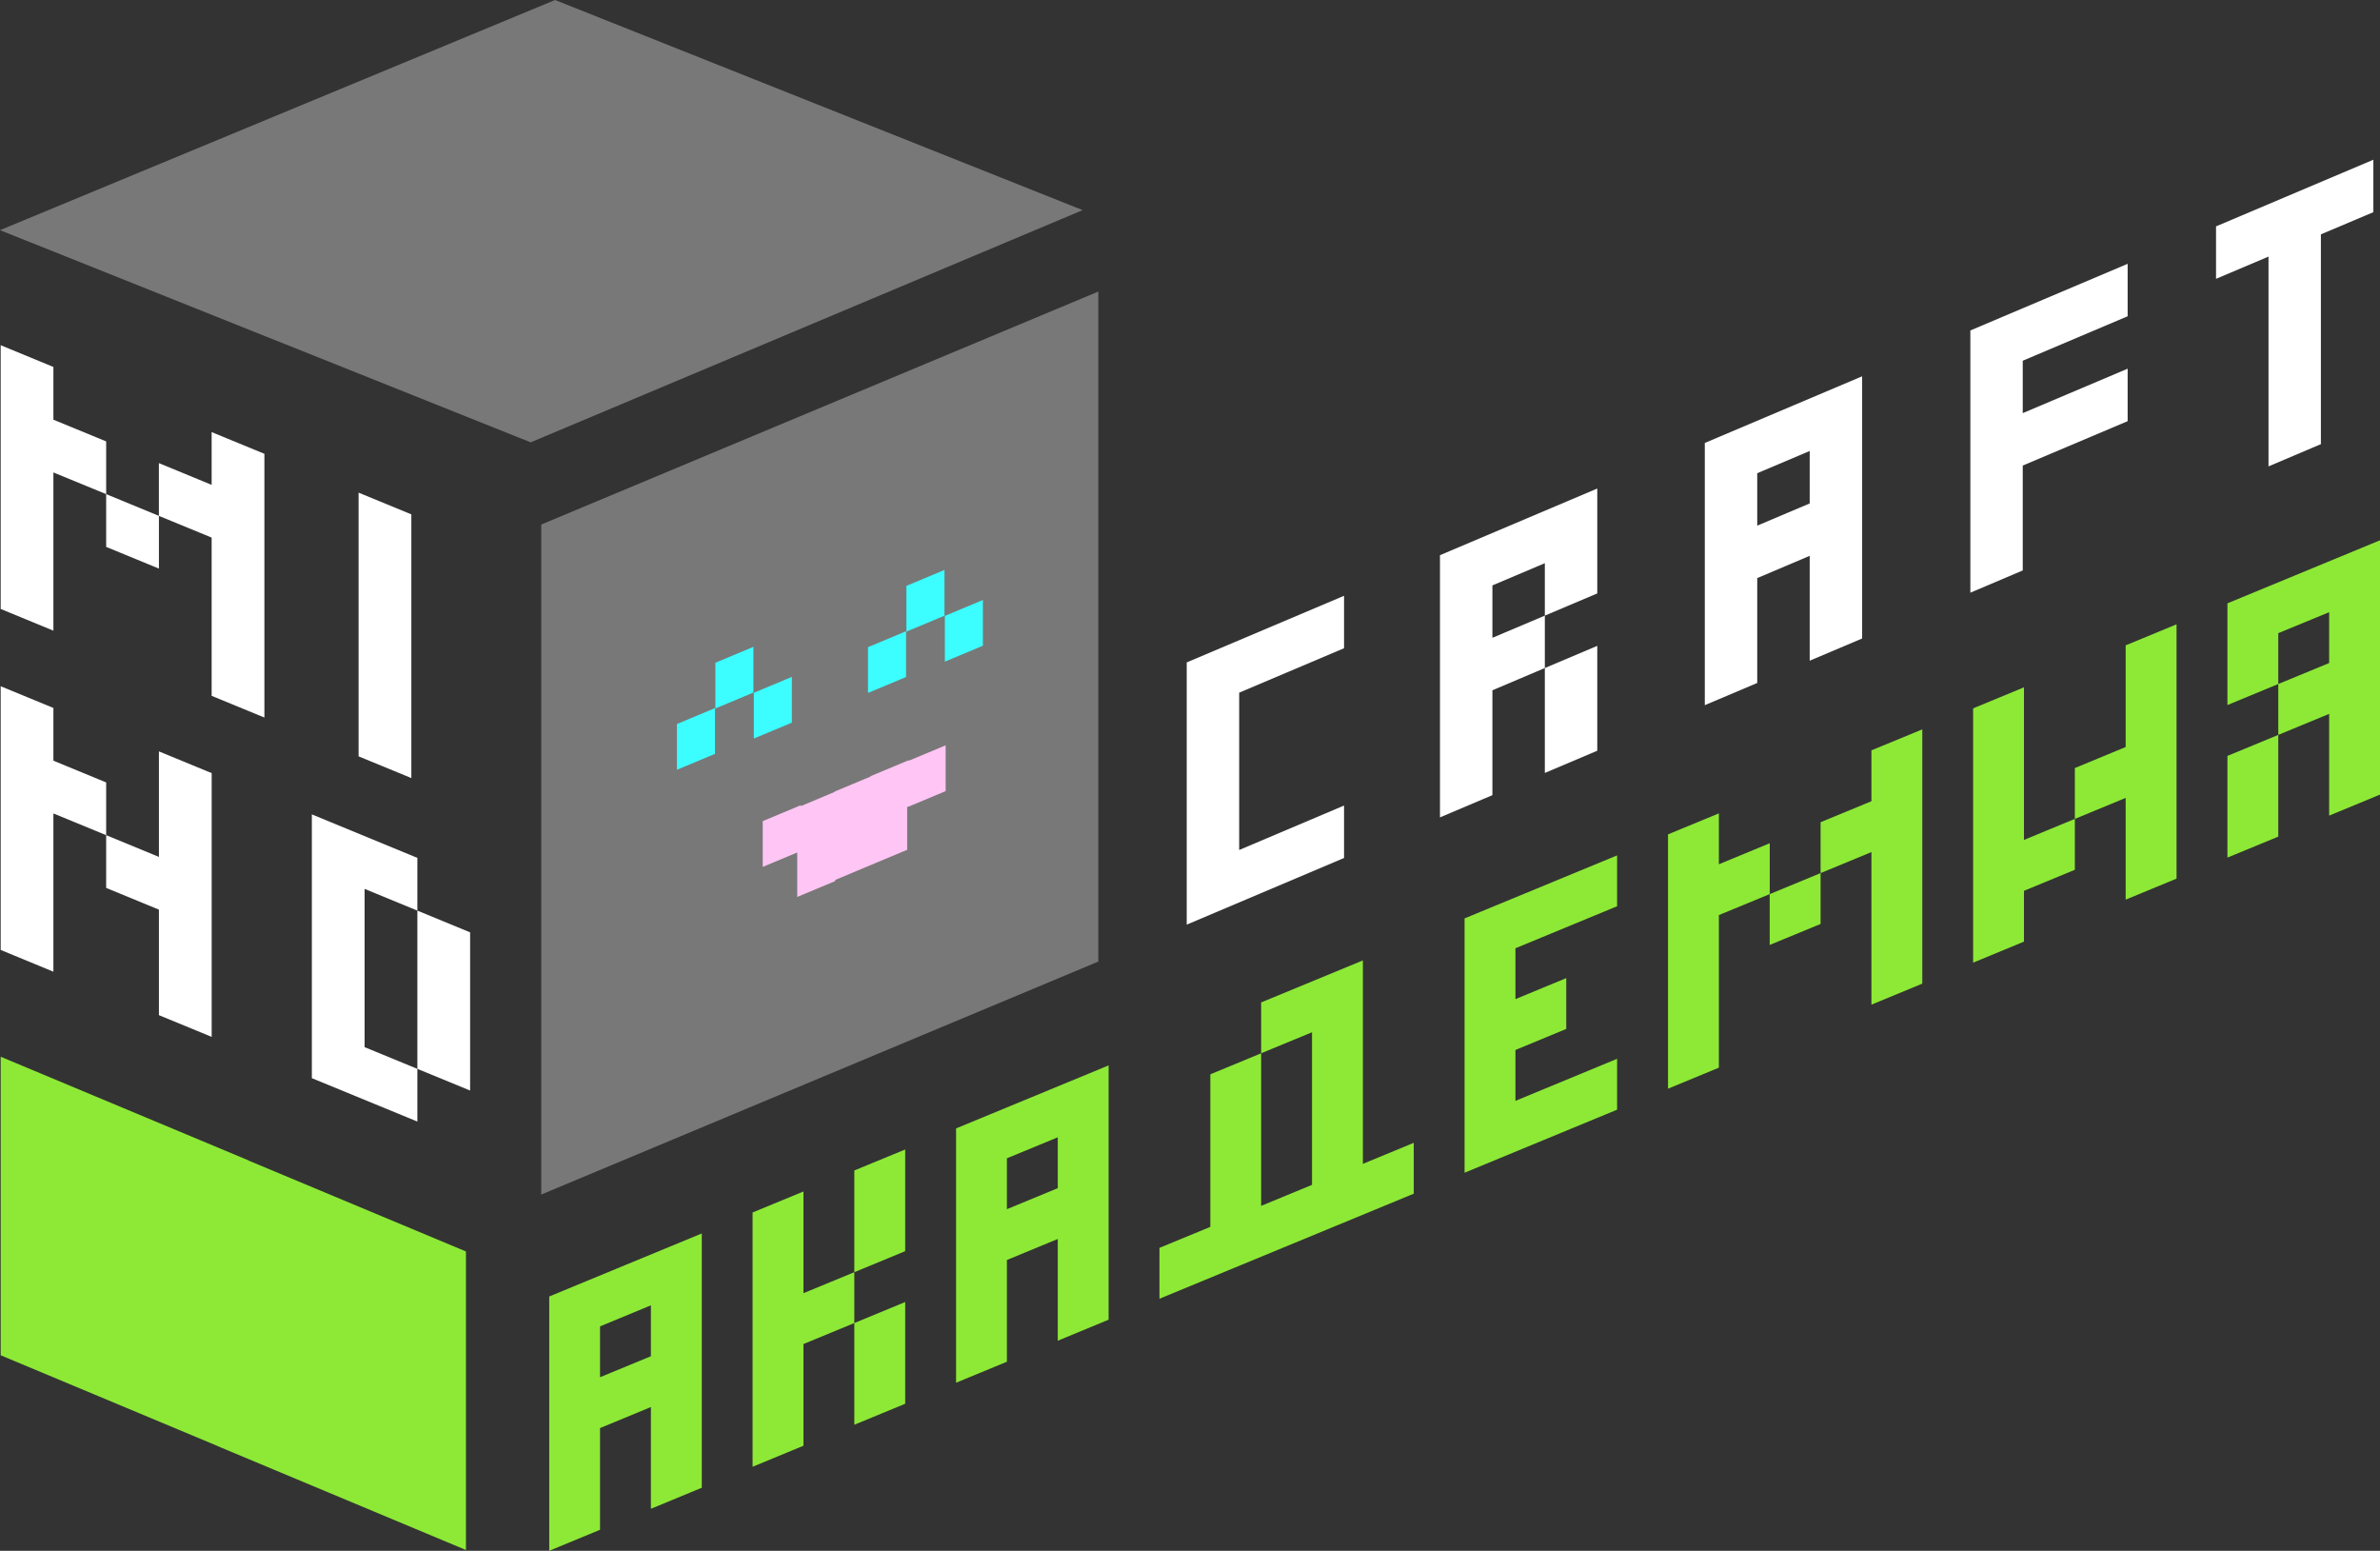
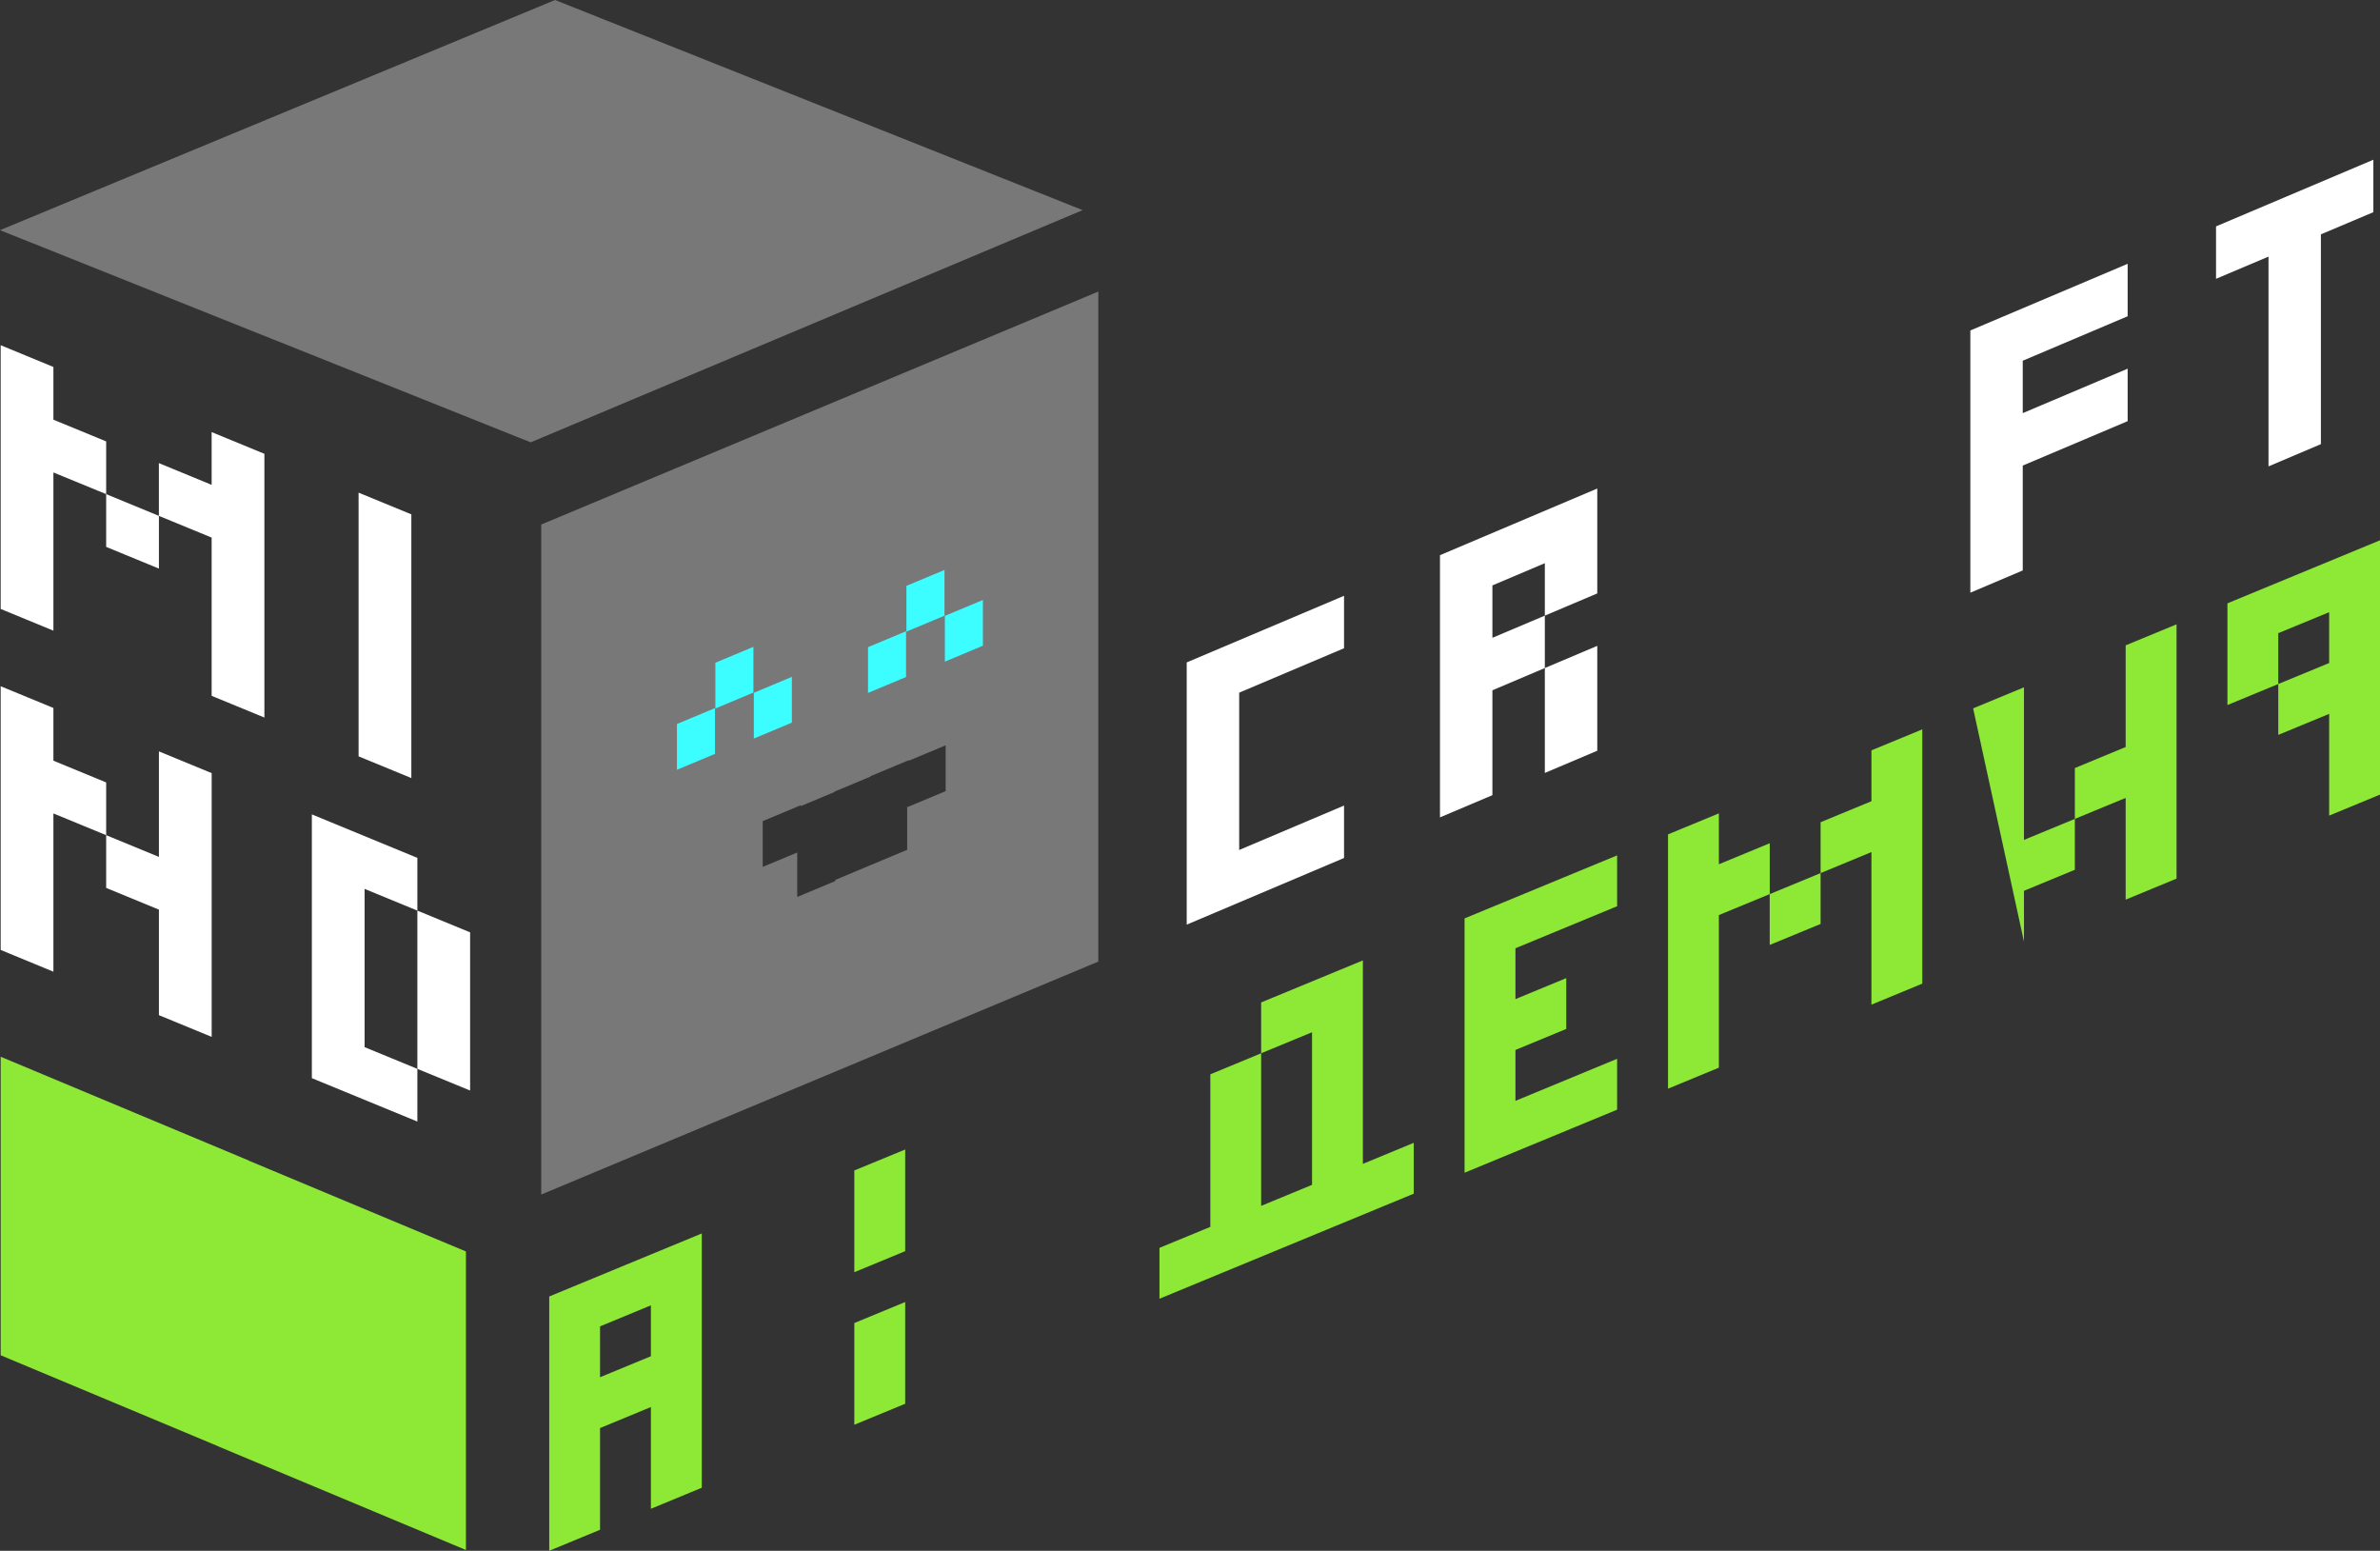
<svg xmlns="http://www.w3.org/2000/svg" width="66" height="43" viewBox="0 0 66 43" fill="none">
  <rect x="0" y="0" width="66" height="43" fill="#333333" stroke="none" />
  <g clip-path="url(#clip0_0_5292)">
    <rect width="11.609" height="4.759" transform="matrix(0.952 -0.306 0.306 0.952 16.615 17.68)" fill="#3CFDFF" />
-     <rect width="11.609" height="4.759" transform="matrix(0.952 -0.306 0.306 0.952 17.297 22.129)" fill="#FFC5F4" />
    <path fill-rule="evenodd" clip-rule="evenodd" d="M15.009 14.544V33.122L30.458 26.662V8.084L15.009 14.544ZM25.136 16.244L26.192 15.803V17.072L25.136 17.513V16.244ZM24.071 17.944L25.126 17.503V18.772L24.071 19.213V17.944ZM19.828 20.903L18.772 21.344V20.075L19.828 19.634V20.903ZM20.893 19.203L19.838 19.645V18.376L20.893 17.935V19.203ZM20.905 19.209L21.96 18.768V20.037L20.905 20.478V19.209ZM26.224 21.936L25.169 22.377V22.362L25.157 22.367V23.563L24.124 23.995L23.163 24.398V24.429L22.108 24.87V23.638L21.151 24.037V22.768L22.206 22.327V22.352L23.141 21.96V21.95L24.144 21.531V21.52L25.199 21.079V21.094L26.224 20.666V21.935V21.936ZM27.257 17.904L26.202 18.346V17.077L27.257 16.636V17.904Z" fill="#787878" />
    <path fill-rule="evenodd" clip-rule="evenodd" d="M15.393 0L30.023 5.826L14.717 12.265L0 6.382L15.393 0Z" fill="#787878" />
    <path d="M32.909 25.638L37.272 23.79V22.336L34.364 23.568V19.206L37.272 17.974V16.52L32.909 18.367V25.638Z" fill="white" />
    <path d="M39.932 22.664L41.386 22.048V19.14L42.84 18.523V17.07L41.386 17.685V16.232L42.84 15.616V17.07L44.294 16.454V13.546L39.932 15.394V22.664Z" fill="white" />
    <path d="M44.294 20.816V17.908L42.84 18.523V21.432L44.294 20.816Z" fill="white" />
-     <path d="M47.275 19.553L48.73 18.937V16.029L50.185 15.412V18.32L51.639 17.704V10.434L47.276 12.282V19.552L47.275 19.553ZM48.73 13.121L50.185 12.505V13.959L48.73 14.575V13.121Z" fill="white" />
    <path d="M54.64 16.434L56.093 15.817V12.909L59.002 11.678V10.223L56.093 11.455V10.002L59.002 8.769V7.315L54.64 9.163V16.434Z" fill="white" />
    <path d="M61.453 6.277V7.731L62.908 7.115V12.932L64.361 12.315V6.498L65.816 5.883V4.429L61.453 6.277Z" fill="white" />
    <path d="M1.481 11.637V10.175L0.019 9.572V16.885L1.481 17.487V13.1L2.944 13.701V12.239L1.481 11.637Z" fill="white" />
    <path d="M5.869 13.444L4.406 12.841V14.304L5.869 14.906V19.294L7.332 19.896V12.583L5.869 11.981V13.444Z" fill="white" />
    <path d="M2.944 15.164L4.407 15.766V14.304L2.944 13.701V15.164Z" fill="white" />
    <path d="M11.407 14.262L9.944 13.66V20.972L11.407 21.574V14.262Z" fill="white" />
    <path d="M1.481 21.092V19.63L0.019 19.028V26.34L1.481 26.943V22.555L2.944 23.157V21.695L1.481 21.092Z" fill="white" />
    <path d="M4.407 23.76L2.944 23.157V24.62L4.407 25.222V28.148L5.87 28.75V21.437L4.407 20.834V23.76Z" fill="white" />
    <path d="M11.574 25.249V29.637L13.037 30.238V25.852L11.574 25.249Z" fill="white" />
    <path d="M10.111 24.647L11.574 25.249V23.787L8.648 22.581V29.895L11.574 31.098V29.637L10.111 29.035V24.647Z" fill="white" />
    <path fill-rule="evenodd" clip-rule="evenodd" d="M6.903 32.184V32.18L0.019 29.301V37.579L6.038 40.096V40.099L12.921 42.978V34.7L6.903 32.184Z" fill="#8DE936" />
    <path d="M15.229 43L16.64 42.417V39.597L18.05 39.014V41.835L19.461 41.252V34.201L15.231 35.948V42.999L15.229 43ZM16.64 36.777L18.05 36.194V37.605L16.64 38.187V36.777Z" fill="#8DE936" />
-     <path d="M22.281 33.037L20.87 33.619V40.67L22.281 40.087V37.267L23.691 36.685V35.275L22.281 35.857V33.037Z" fill="#8DE936" />
    <path d="M25.102 38.923V36.102L23.691 36.685V39.505L25.102 38.923Z" fill="#8DE936" />
    <path d="M23.691 35.275L25.102 34.692V31.873L23.691 32.454V35.275Z" fill="#8DE936" />
-     <path d="M26.512 38.34L27.922 37.758V34.937L29.333 34.354V37.175L30.743 36.592V29.541L26.513 31.288V38.339L26.512 38.34ZM27.922 32.117L29.333 31.535V32.945L27.922 33.528V32.117Z" fill="#8DE936" />
    <path d="M37.794 26.63L34.973 27.795V29.205L36.384 28.622V32.853L34.973 33.436V29.205L33.564 29.788V34.018L32.153 34.6V36.011L39.205 33.098V31.688L37.794 32.271V26.63Z" fill="#8DE936" />
    <path d="M40.614 32.517L44.844 30.769V29.358L42.025 30.524V29.113L43.434 28.53V27.121L42.025 27.703V26.293L44.844 25.128V23.718L40.614 25.465V32.517Z" fill="#8DE936" />
    <path d="M47.666 23.964V22.553L46.256 23.135V30.187L47.666 29.604V25.373L49.077 24.791V23.381L47.666 23.964Z" fill="#8DE936" />
    <path d="M51.897 22.216L50.487 22.798V24.209L51.897 23.626V27.857L53.307 27.274V20.224L51.897 20.805V22.216Z" fill="#8DE936" />
    <path d="M49.076 26.201L50.487 25.619V24.209L49.076 24.792V26.201Z" fill="#8DE936" />
    <path d="M58.947 20.713L57.538 21.296V22.706L58.947 22.124V24.945L60.358 24.362V17.311L58.947 17.894V20.713Z" fill="#8DE936" />
-     <path d="M56.127 19.058L54.717 19.641V26.692L56.127 26.109V24.7L57.538 24.117V22.706L56.127 23.289V19.058Z" fill="#8DE936" />
+     <path d="M56.127 19.058L54.717 19.641L56.127 26.109V24.7L57.538 24.117V22.706L56.127 23.289V19.058Z" fill="#8DE936" />
    <path d="M61.769 16.729V19.549L63.179 18.966V17.556L64.59 16.975V18.384L63.179 18.966V20.377L64.59 19.794V22.615L66 22.032V14.981L61.769 16.729Z" fill="#8DE936" />
-     <path d="M61.769 23.779L63.179 23.198V20.377L61.769 20.96V23.779Z" fill="#8DE936" />
  </g>
  <defs>
    <clipPath id="clip0_0_5292">
      <rect width="66" height="43" fill="white" />
    </clipPath>
  </defs>
</svg>